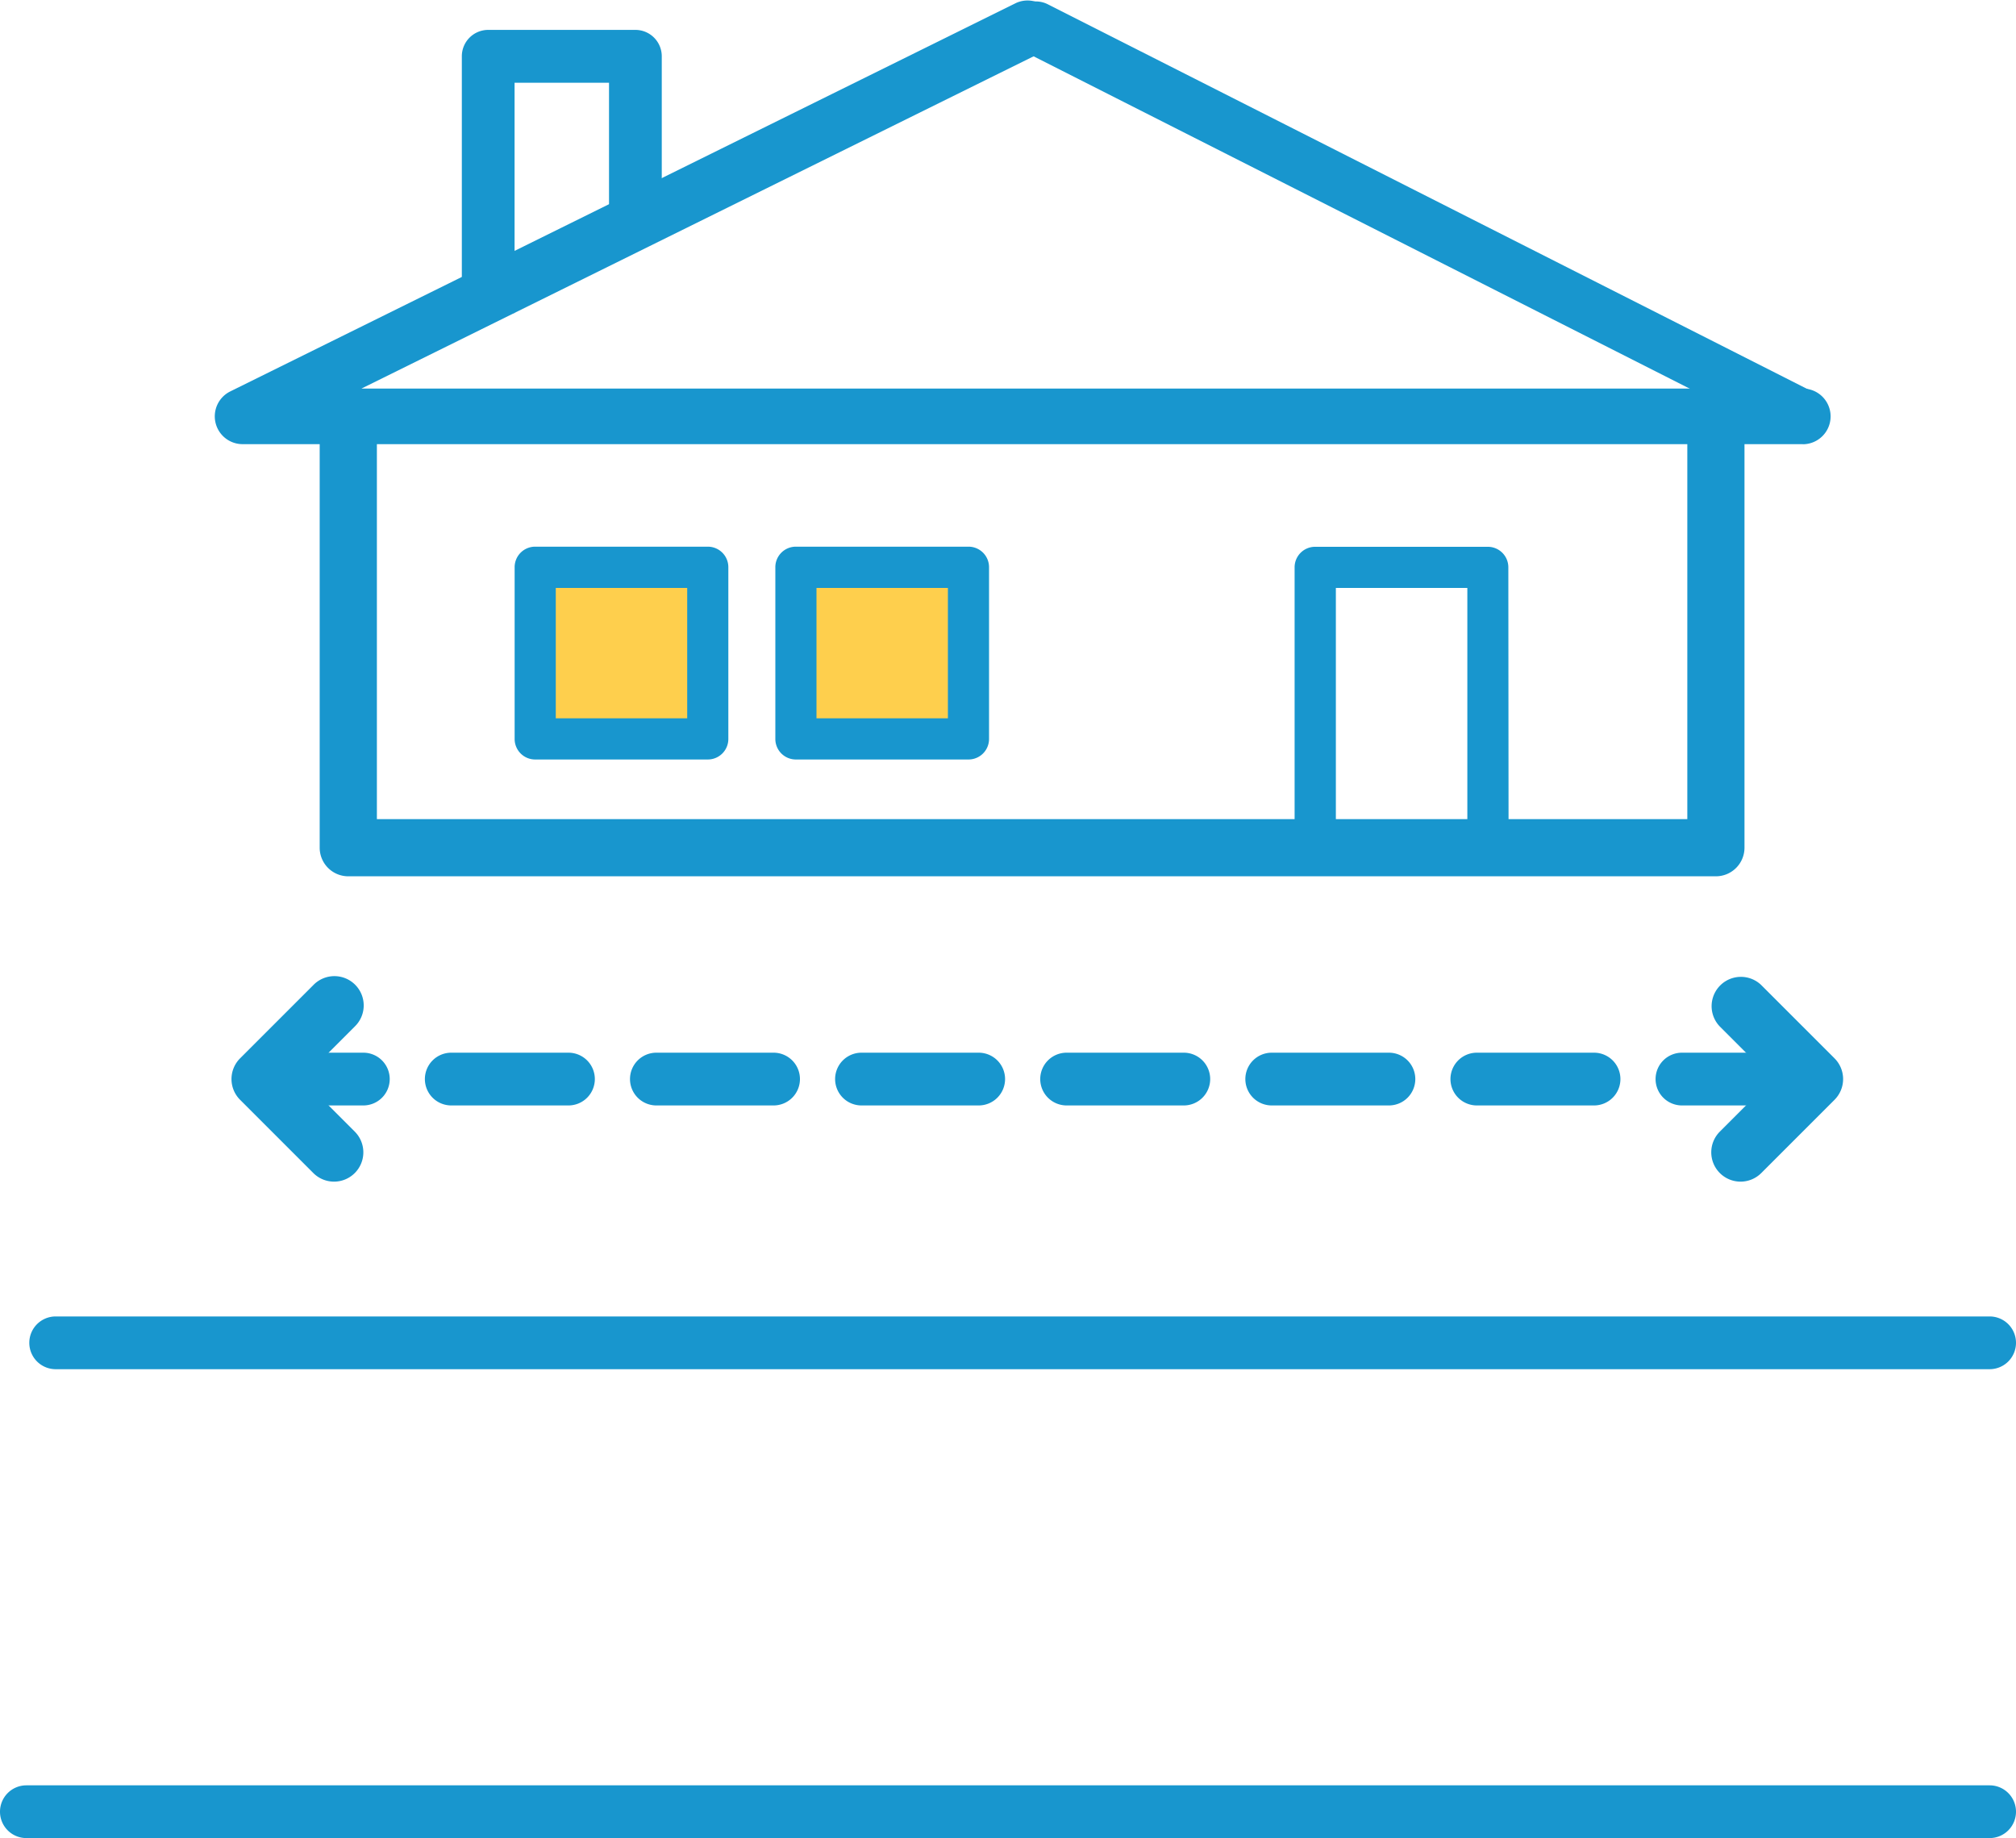
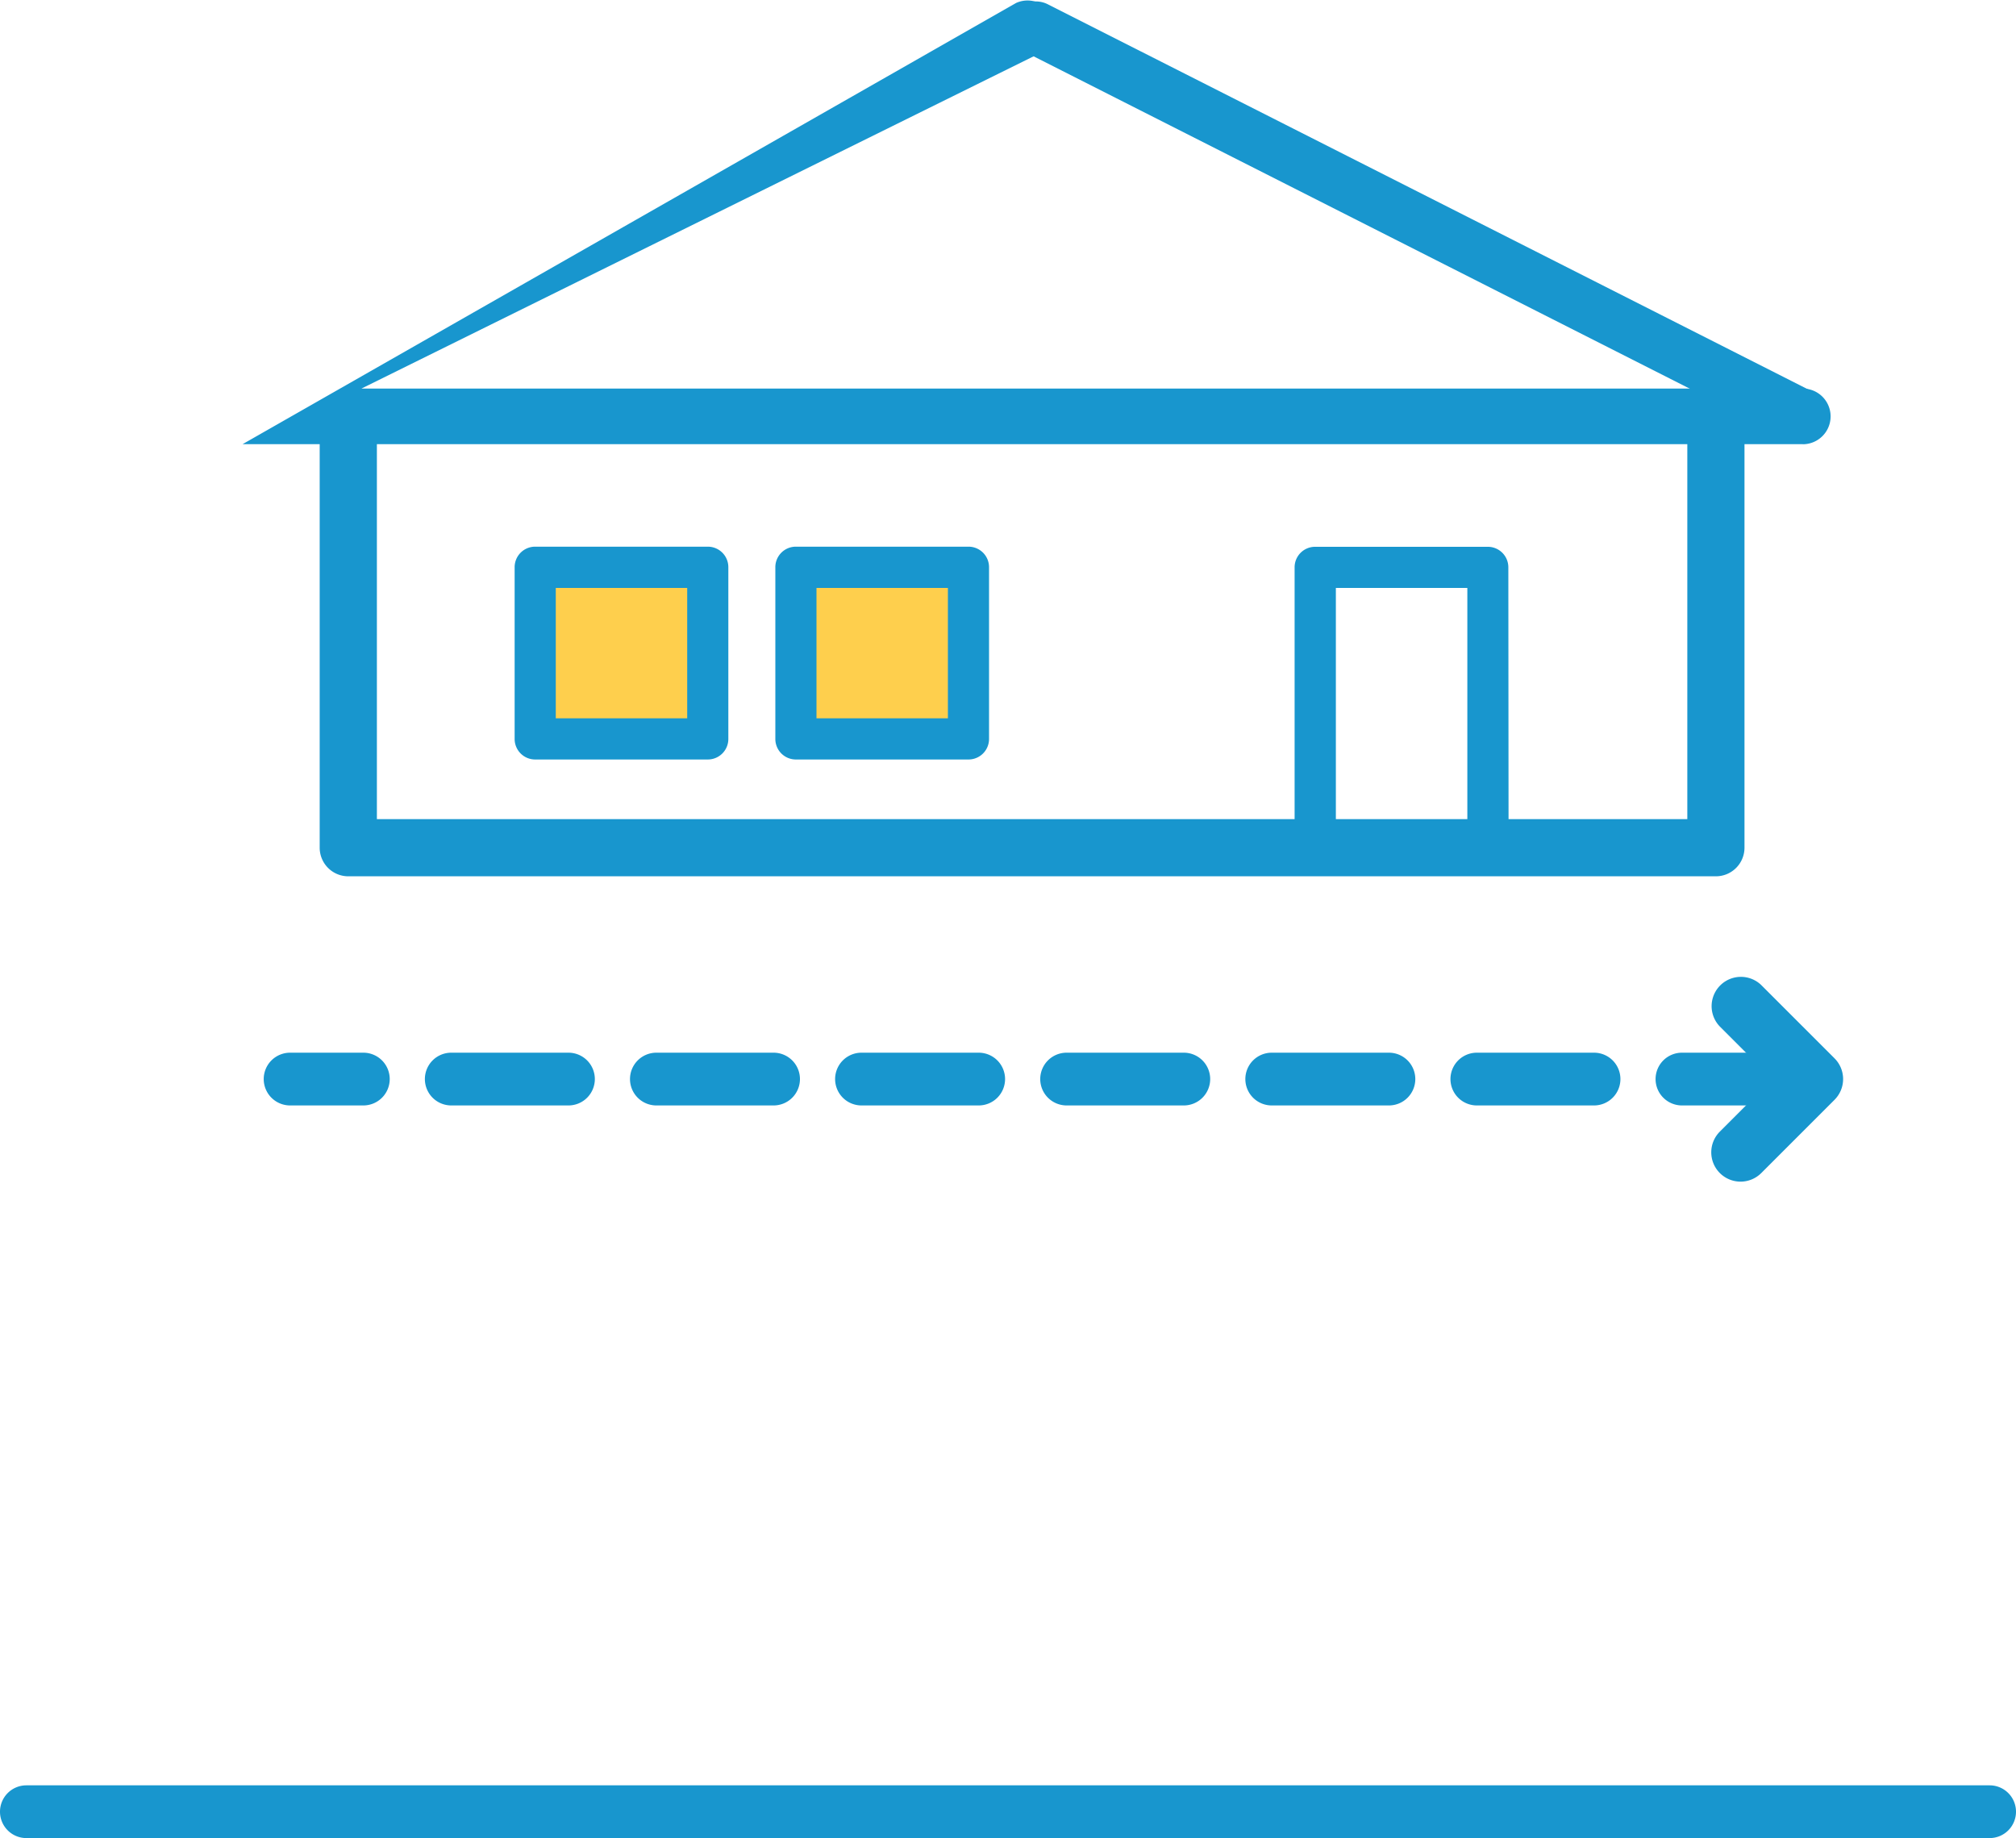
<svg xmlns="http://www.w3.org/2000/svg" width="68.8" height="62.72" viewBox="0 0 68.8 62.72">
  <g id="Group_76524" data-name="Group 76524" transform="translate(-648.6 -3376.781)">
    <g id="Group_75279" data-name="Group 75279" transform="translate(85 1239)">
      <rect id="Rectangle_15263" data-name="Rectangle 15263" width="6" height="6" transform="translate(582 2157)" fill="#fecf4d" />
      <rect id="Rectangle_15264" data-name="Rectangle 15264" width="6" height="6" transform="translate(591 2157)" fill="#fecf4d" />
      <g id="Group_75181" data-name="Group 75181" transform="translate(0 -22)">
        <path id="パス_381850" data-name="パス 381850" d="M51.985,30.942H50.578V22.075H46.091v8.866H44.683v-9.57a.7.7,0,0,1,.7-.7h5.894a.7.7,0,0,1,.7.7Z" transform="translate(563.098 2157.768)" fill="#1896ce" />
        <path id="長方形_15305" data-name="長方形 15305" d="M-.076-.78H5.817a.7.7,0,0,1,.7.7V5.782a.7.7,0,0,1-.7.7H-.076a.7.7,0,0,1-.7-.7V-.076A.7.7,0,0,1-.076-.78ZM5.113.628H.628v4.45H5.113Z" transform="translate(581.939 2179.215)" fill="#1896ce" />
        <path id="長方形_15306" data-name="長方形 15306" d="M-.076-.78H5.817a.7.7,0,0,1,.7.7V5.782a.7.7,0,0,1-.7.7H-.076a.7.7,0,0,1-.7-.7V-.076A.7.7,0,0,1-.076-.78ZM5.113.628H.628v4.45H5.113Z" transform="translate(590.836 2179.215)" fill="#1896ce" />
-         <path id="パス_381851" data-name="パス 381851" d="M14.992,10.793h-1.8V2.029a.9.9,0,0,1,.9-.9h5.023a.9.9,0,0,1,.9.9V7.979h-1.8V2.932H14.992Z" transform="translate(566.169 2159.672)" fill="#1896ce" />
        <path id="パス_381852" data-name="パス 381852" d="M55.466,31.437H8.794a.976.976,0,0,1-.976-.976V15.741H9.77V29.486H54.491V15.741h1.951v14.72A.976.976,0,0,1,55.466,31.437Z" transform="translate(566.692 2158.246)" fill="#1896ce" />
-         <path id="パス_381853" data-name="パス 381853" d="M58.044,15.156H4.8a.949.949,0,0,1-.42-1.8L31.2.1a.949.949,0,0,1,.841,1.7L8.856,13.259H58.044a.949.949,0,0,1,0,1.9Z" transform="translate(567.079 2159.781)" fill="#1896ce" />
+         <path id="パス_381853" data-name="パス 381853" d="M58.044,15.156H4.8L31.2.1a.949.949,0,0,1,.841,1.7L8.856,13.259H58.044a.949.949,0,0,1,0,1.9Z" transform="translate(567.079 2159.781)" fill="#1896ce" />
        <path id="線_212" data-name="線 212" d="M26.074,14.063a.9.9,0,0,1-.407-.1L-.505.708A.9.9,0,0,1-.9-.505.9.9,0,0,1,.31-.9L26.483,12.356a.9.9,0,0,1-.409,1.708Z" transform="translate(599.05 2160.828)" fill="#1896ce" />
-         <path id="線_213" data-name="線 213" d="M66,.9H0A.9.9,0,0,1-.9,0,.9.9,0,0,1,0-.9H66a.9.9,0,0,1,.9.9A.9.9,0,0,1,66,.9Z" transform="translate(565.5 2205.602)" fill="#1896ce" />
        <path id="線_214" data-name="線 214" d="M51.5.9h-4a.9.9,0,0,1-.9-.9.9.9,0,0,1,.9-.9h4a.9.9,0,0,1,.9.9A.9.9,0,0,1,51.5.9Zm-7,0h-4a.9.9,0,0,1-.9-.9.9.9,0,0,1,.9-.9h4a.9.9,0,0,1,.9.9A.9.9,0,0,1,44.5.9Zm-7,0h-4a.9.9,0,0,1-.9-.9.9.9,0,0,1,.9-.9h4a.9.9,0,0,1,.9.9A.9.9,0,0,1,37.5.9Zm-7,0h-4a.9.9,0,0,1-.9-.9.9.9,0,0,1,.9-.9h4a.9.9,0,0,1,.9.9A.9.9,0,0,1,30.5.9Zm-7,0h-4a.9.9,0,0,1-.9-.9.9.9,0,0,1,.9-.9h4a.9.9,0,0,1,.9.9A.9.9,0,0,1,23.5.9Zm-7,0h-4a.9.9,0,0,1-.9-.9.9.9,0,0,1,.9-.9h4a.9.9,0,0,1,.9.9A.9.9,0,0,1,16.5.9Zm-7,0h-4A.9.9,0,0,1,4.6,0a.9.9,0,0,1,.9-.9h4a.9.9,0,0,1,.9.9A.9.9,0,0,1,9.5.9Zm-7,0H0A.9.9,0,0,1-.9,0,.9.9,0,0,1,0-.9H2.5a.9.9,0,0,1,.9.9A.9.9,0,0,1,2.5.9Z" transform="translate(573.5 2196.602)" fill="#1896ce" />
        <path id="線_215" data-name="線 215" d="M67,.9H0A.9.9,0,0,1-.9,0,.9.9,0,0,1,0-.9H67a.9.9,0,0,1,.9.9A.9.9,0,0,1,67,.9Z" transform="translate(564.5 2221.602)" fill="#1896ce" />
        <path id="パス_381854" data-name="パス 381854" d="M59.4,42.551a1,1,0,0,1-.707-1.707l1.793-1.793-1.793-1.793a1,1,0,0,1,1.414-1.414l2.5,2.5a1,1,0,0,1,0,1.414l-2.5,2.5A1,1,0,0,1,59.4,42.551Z" transform="translate(563.6 2157.551)" fill="#1896ce" />
-         <path id="パス_381855" data-name="パス 381855" d="M11.4,42.551a1,1,0,0,1-.707-.293l-2.5-2.5a1,1,0,0,1,0-1.414l2.5-2.5a1,1,0,1,1,1.414,1.414l-1.793,1.793,1.793,1.793a1,1,0,0,1-.707,1.707Z" transform="translate(563.6 2157.551)" fill="#1896ce" />
      </g>
    </g>
  </g>
</svg>